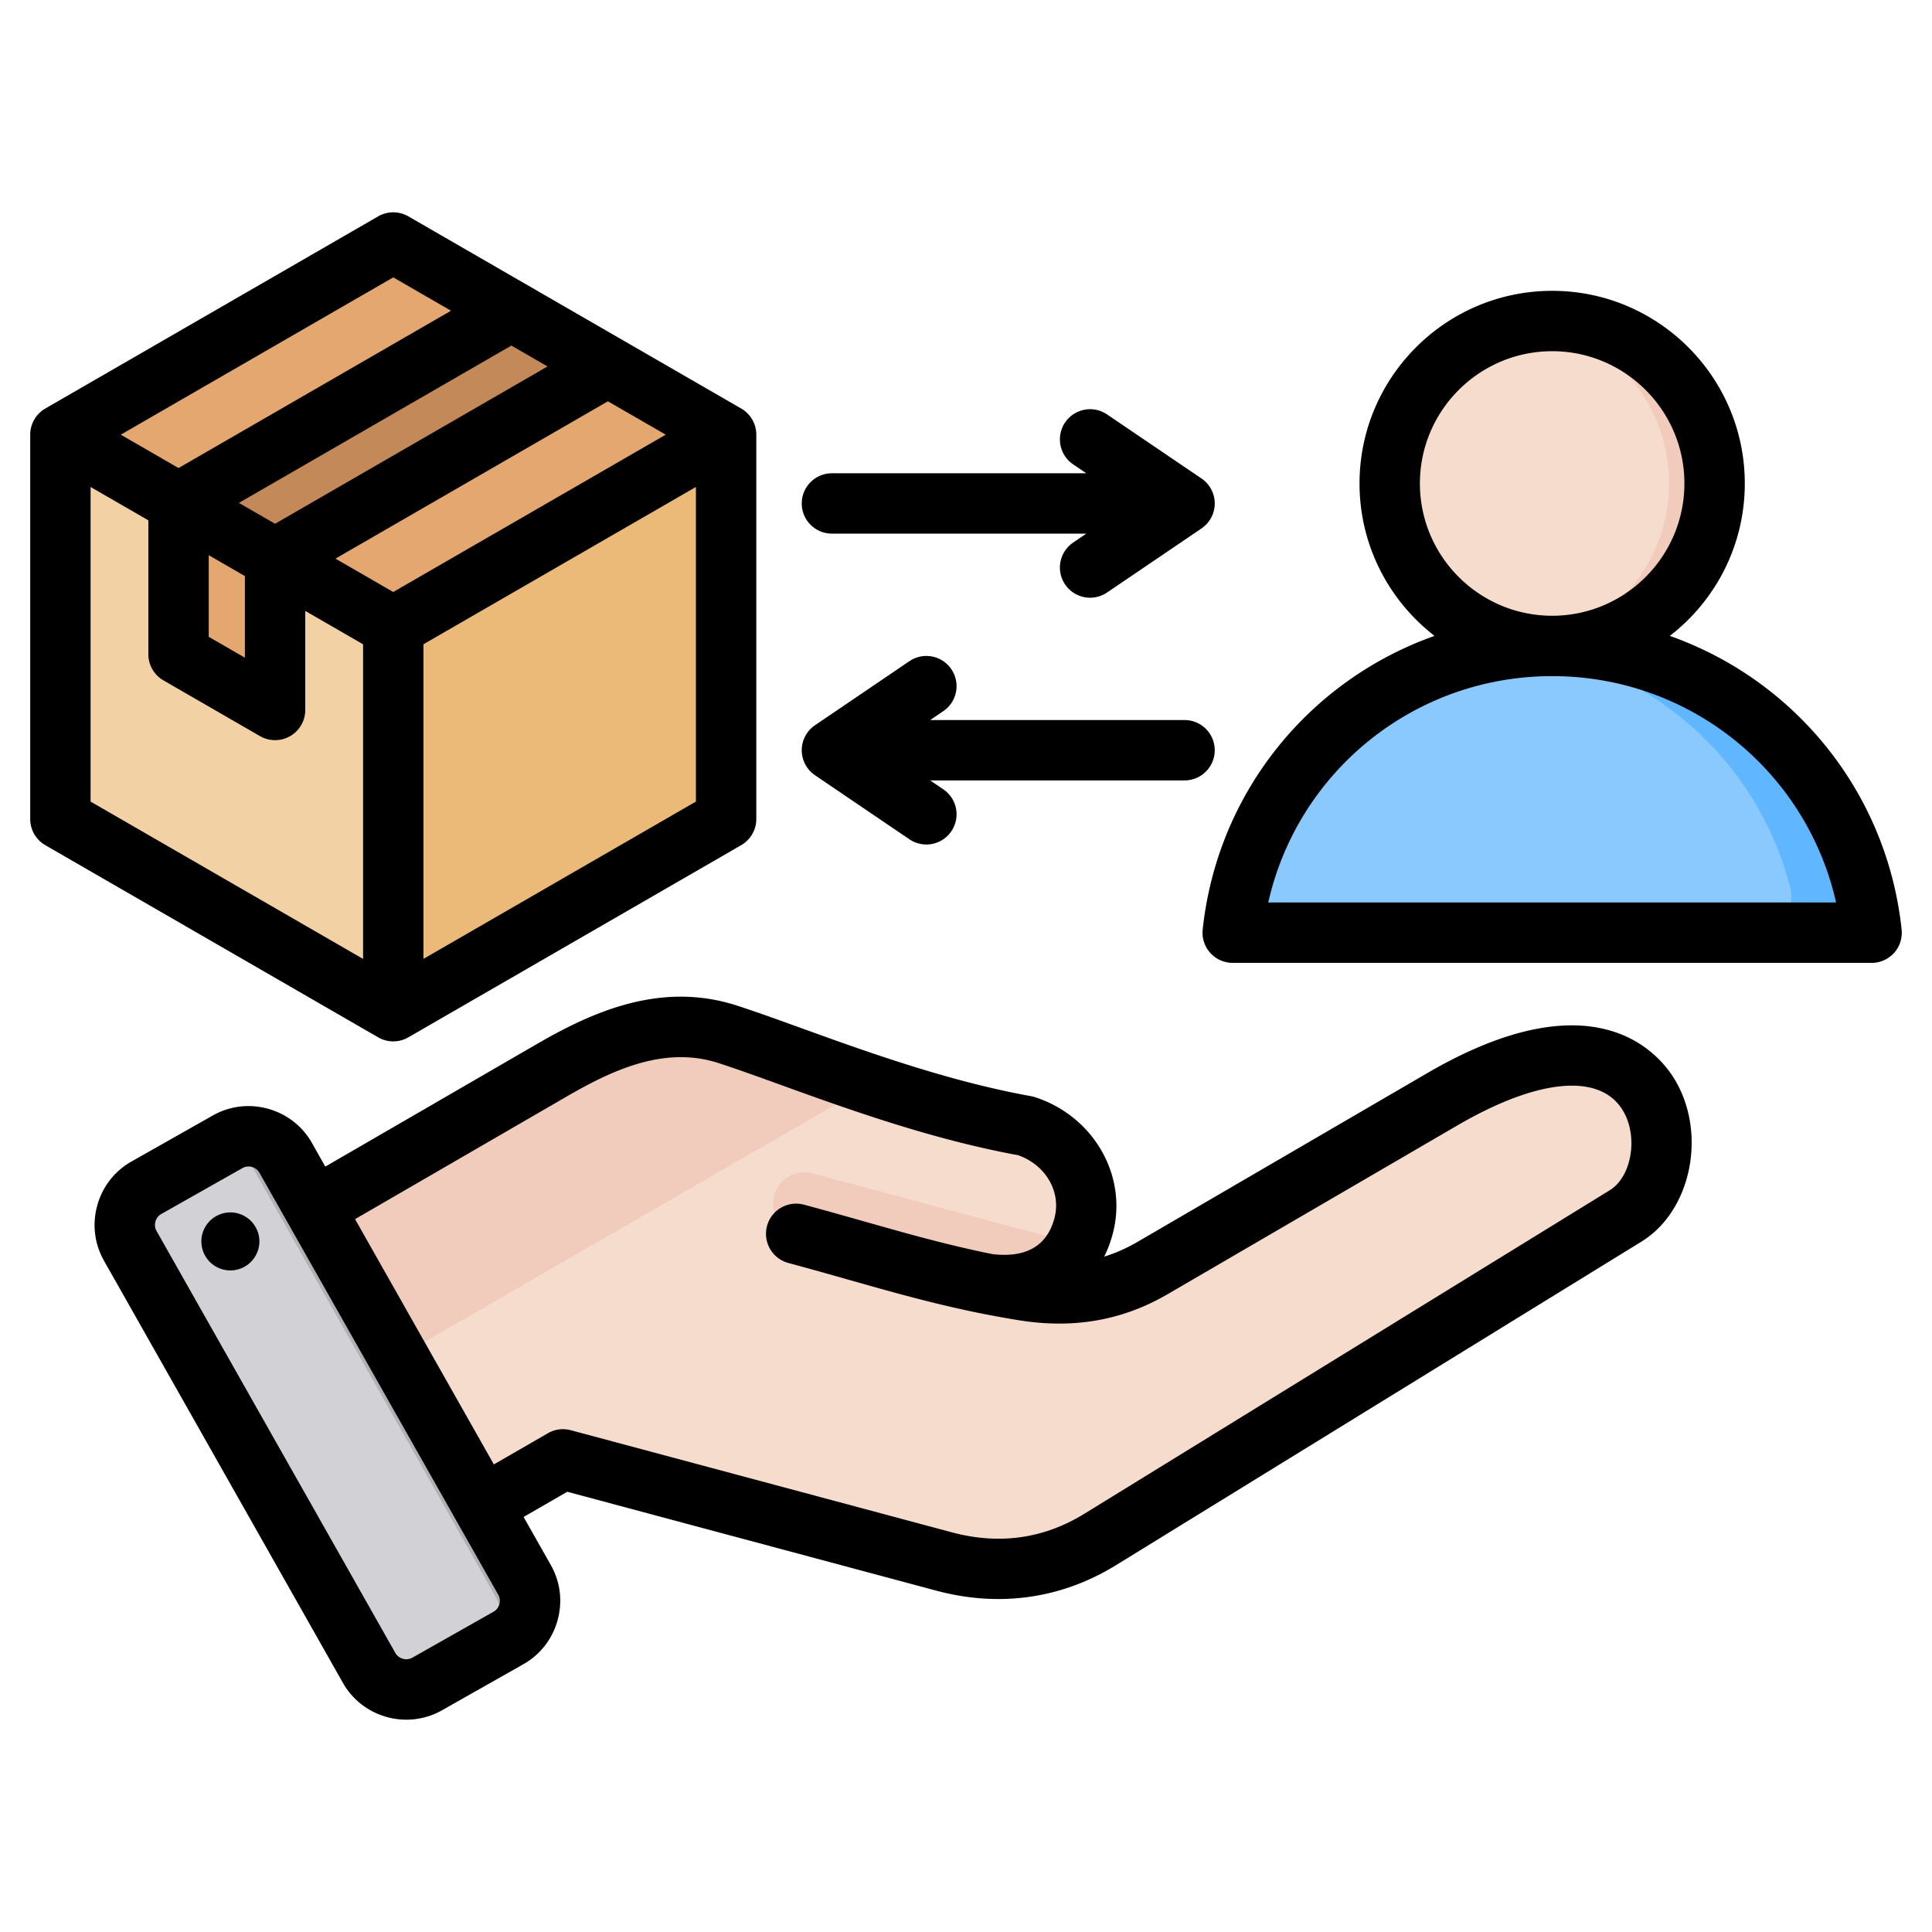
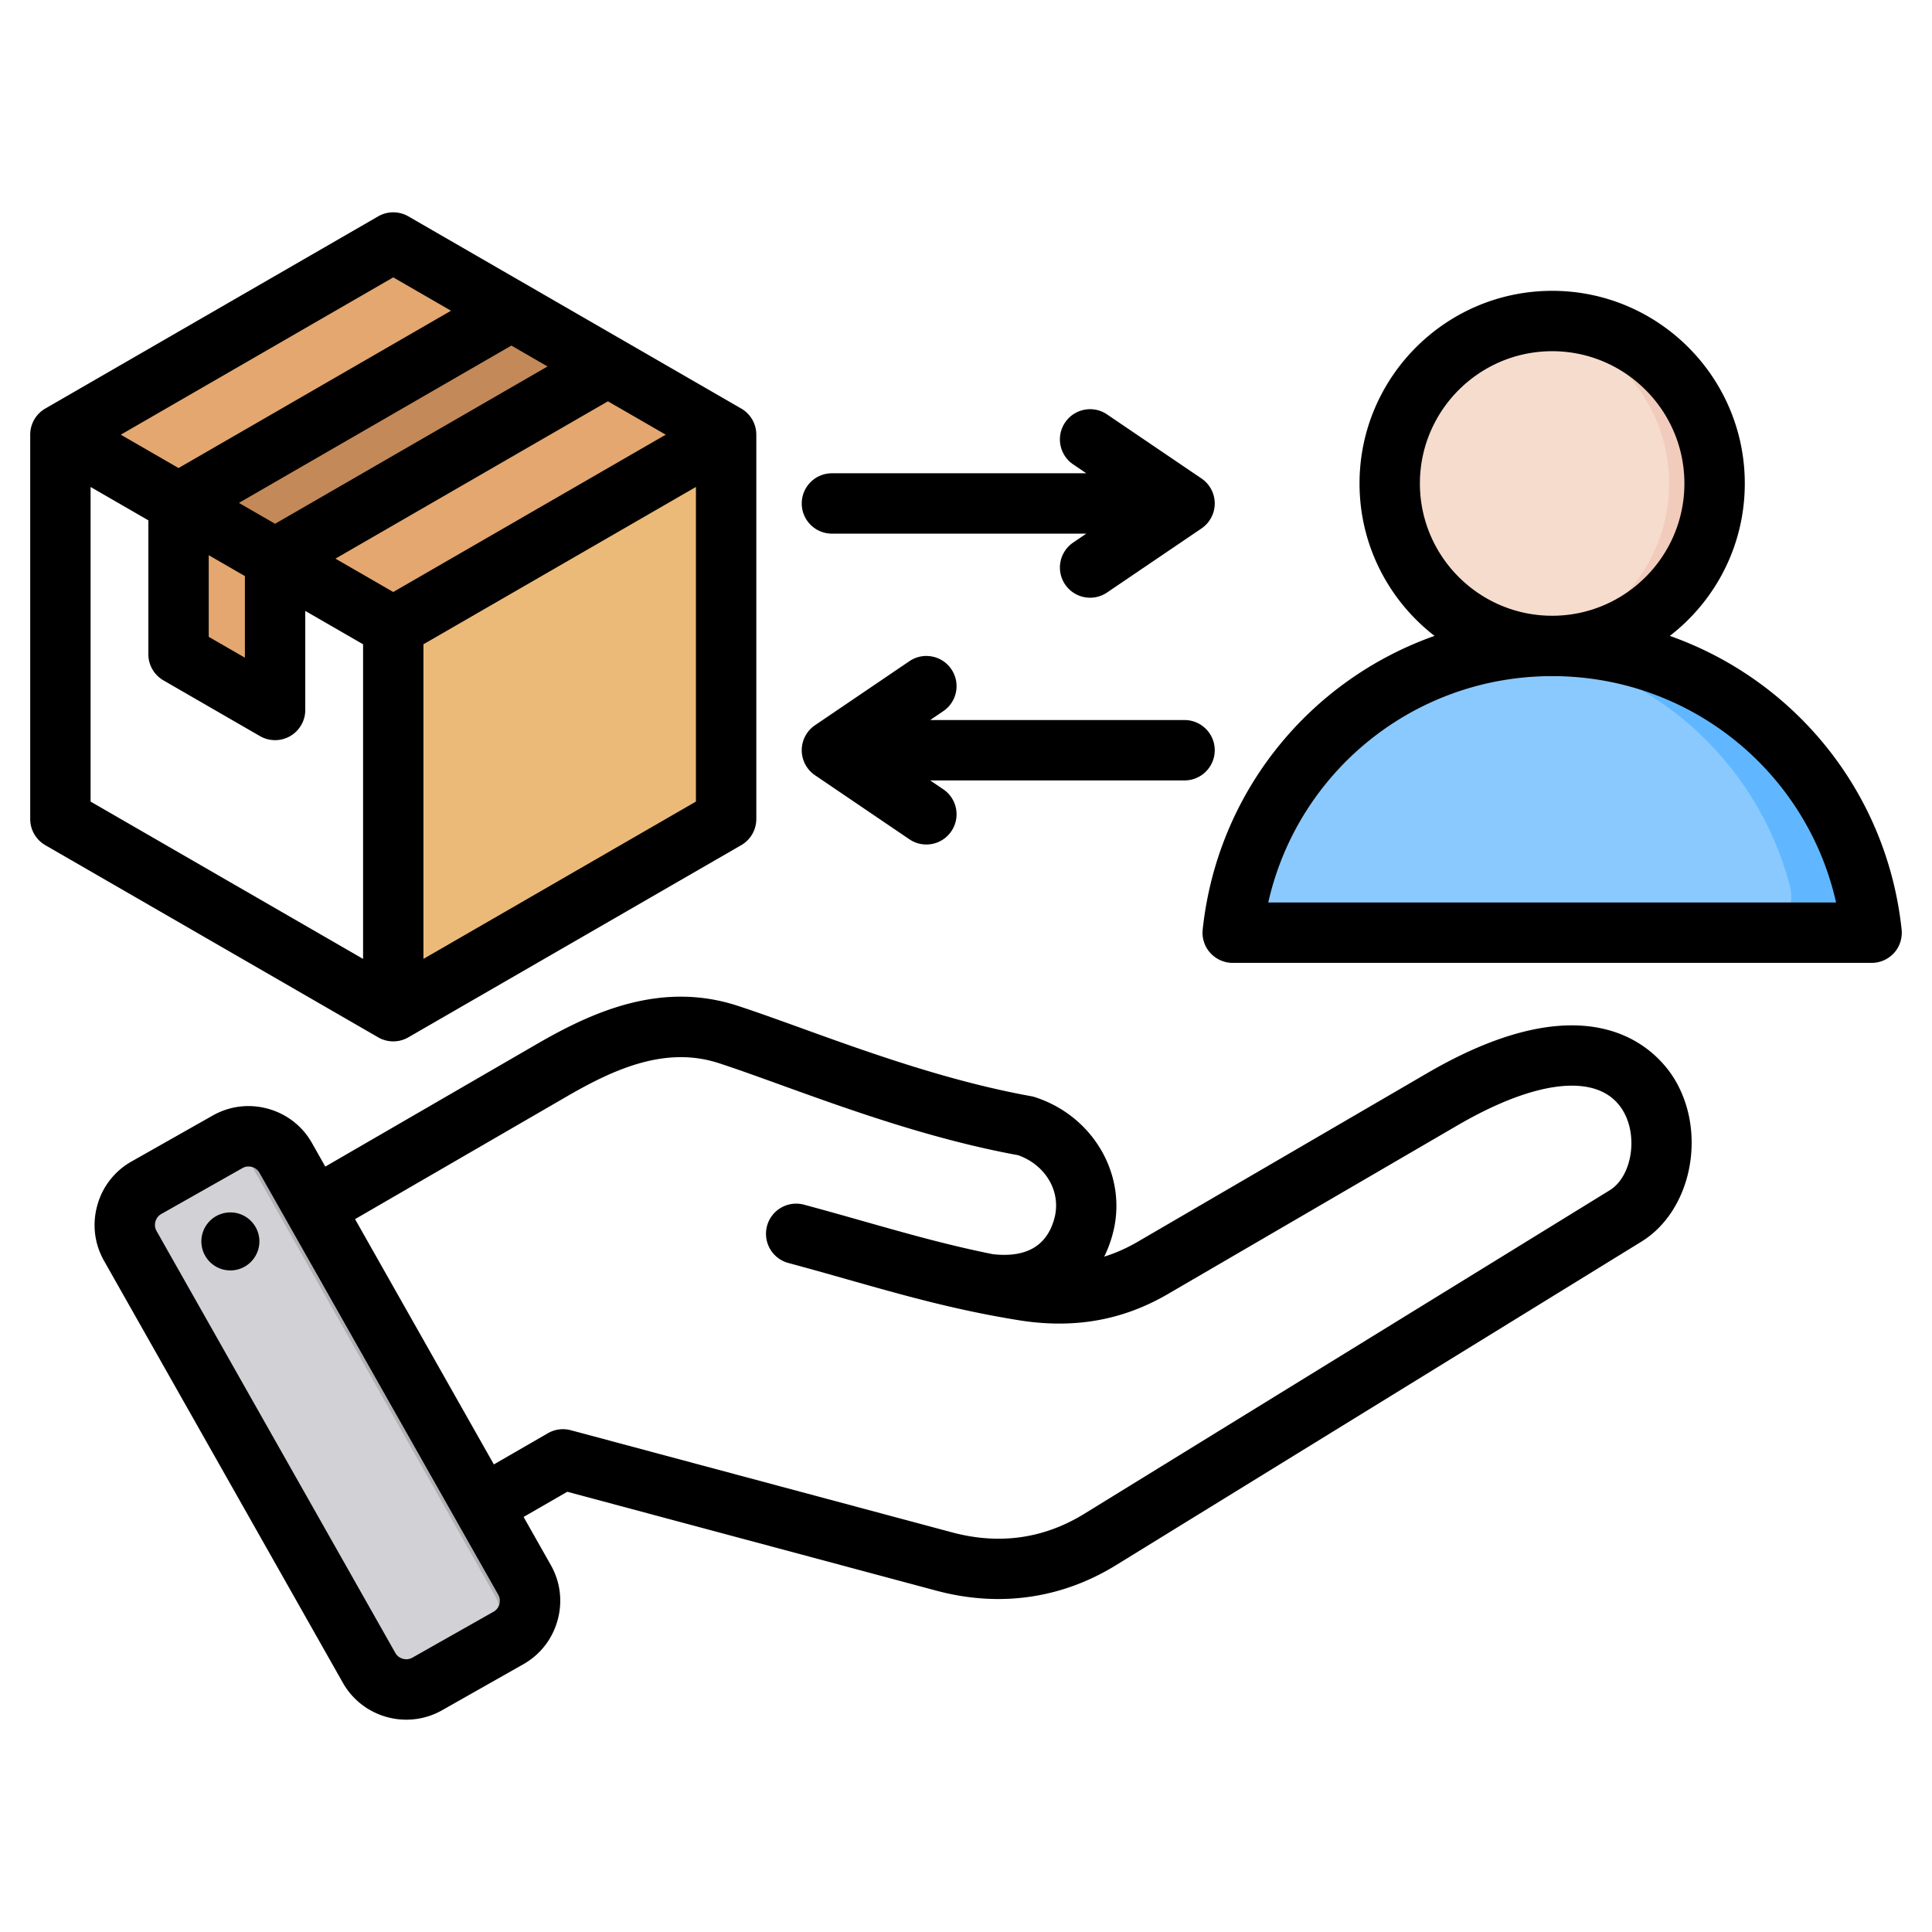
<svg xmlns="http://www.w3.org/2000/svg" version="1.1" width="512" height="512" x="0" y="0" viewBox="0 0 512 512" style="enable-background:new 0 0 512 512" xml:space="preserve">
  <g>
    <g fill-rule="evenodd" clip-rule="evenodd">
-       <path fill="#F2D1A5" d="m108.065 66.491 80.502 46.477c2.451 1.415 3.854 3.845 3.854 6.675V212.6c0 2.83-1.403 5.26-3.854 6.676l-80.502 46.477c-2.451 1.415-5.257 1.415-7.708 0l-80.502-46.477c-2.451-1.415-3.854-3.845-3.854-6.676v-92.956c0-2.83 1.403-5.26 3.854-6.675l80.502-46.477c2.451-1.416 5.257-1.416 7.708-.001z" opacity="1" data-original="#f2d1a5" />
      <path fill="#E3A76F" d="m108.065 66.491 80.502 46.477c1.225.708 2.189 1.669 2.846 2.807l-87.202 50.346-87.202-50.346c.657-1.138 1.621-2.1 2.846-2.807l80.502-46.477c2.451-1.415 5.257-1.415 7.708 0z" opacity="1" data-original="#e3a76f" />
      <path fill="#ECBA78" d="M191.413 115.776c.657 1.138 1.008 2.453 1.008 3.868V212.6c0 2.83-1.403 5.26-3.854 6.675l-80.502 46.478c-1.226.707-2.54 1.061-3.854 1.061V166.122z" opacity="1" data-original="#ecba78" />
      <path fill="#C48958" d="m47.315 133.273 25.581 14.77 88.21-50.929-25.581-14.769z" opacity="1" data-original="#c48958" />
      <path fill="#E3A76F" d="m67.115 184.814-15.946-9.206c-2.451-1.415-3.854-3.845-3.854-6.675v-35.659l25.581 14.769v33.434c0 1.415-.701 2.63-1.927 3.337-1.225.707-2.628.707-3.854 0z" opacity="1" data-original="#e3a76f" />
      <path fill="#8AC9FE" d="m338.27 247.172 146.138-.001c3.101 0 5.77-1.308 7.67-3.759s2.502-5.361 1.729-8.364c-9.453-36.728-42.79-63.868-82.468-63.868-39.679 0-73.016 27.14-82.468 63.868-.773 3.004-.171 5.913 1.729 8.364 1.9 2.452 4.569 3.76 7.67 3.76z" opacity="1" data-original="#8ac9fe" />
      <path fill="#60B7FF" d="M484.408 247.171c3.101 0 5.77-1.308 7.67-3.759s2.502-5.361 1.729-8.364c-9.452-36.728-42.79-63.868-82.467-63.868-3.282 0-6.519.19-9.705.551 35.323 4.008 64.092 29.627 72.763 63.317.773 3.003.17 5.913-1.729 8.364-1.9 2.451-4.569 3.759-7.67 3.759z" opacity="1" data-original="#60b7ff" />
      <circle cx="411.34" cy="128.126" r="43.054" fill="#F6DCCD" transform="rotate(-80.8 411.304 128.183)" opacity="1" data-original="#f6dccd" />
      <path fill="#F1CBBC" d="M411.34 85.072c23.778 0 43.054 19.276 43.054 43.054s-19.276 43.054-43.054 43.054c-2.049 0-4.063-.147-6.035-.423 20.92-2.935 37.019-20.901 37.019-42.631 0-21.729-16.099-39.696-37.019-42.631a43.358 43.358 0 0 1 6.035-.423z" opacity="1" data-original="#f1cbbc" />
-       <path fill="#F6DCCD" d="m66.446 329.854 79.806-46.237c14.977-8.678 30.207-14.83 46.67-9.49 18.355 5.952 48.327 18.734 78.892 24.246 11.345 3.678 18.418 15.039 15.332 26.557-3.087 11.521-12.822 17.461-26.558 15.336l10.685 1.71c12.244 1.958 23.488.282 34.205-5.958l76.729-44.691c59.643-34.737 68.404 18.703 48.573 30.913l-139.244 85.741c-12.807 7.884-26.82 9.724-41.348 5.83L149.191 386.75l-37.403 21.595c-7.191 4.152-16.443 1.673-20.595-5.518l-30.246-52.388c-4.149-7.185-1.68-16.426 5.499-20.585z" opacity="1" data-original="#f6dccd" />
-       <path fill="#F1CBBC" d="M285.326 329.711c-4.265 8.335-13.053 12.365-24.737 10.557-16.544-4.375-33.069-8.86-49.599-13.289a8.3 8.3 0 0 1 4.296-16.034zM66.446 329.854l79.806-46.236c14.977-8.678 30.207-14.83 46.67-9.49 9.82 3.184 22.966 8.323 37.748 13.259L76.074 376.642l-15.129-26.203c-4.147-7.185-1.678-16.426 5.501-20.585z" opacity="1" data-original="#f1cbbc" />
      <path fill="#D1D1D6" d="m75.713 306.855 63.293 111.833c3.06 5.407 1.14 12.335-4.268 15.396l-21.528 12.184c-5.407 3.06-12.336 1.14-15.396-4.267L34.521 330.168c-3.06-5.407-1.14-12.336 4.267-15.396l21.529-12.184c5.407-3.06 12.336-1.14 15.396 4.267z" opacity="1" data-original="#d1d1d6" />
      <path fill="#B1B1B5" d="m109.001 383.692 11.202 19.794 11.078 19.574c3.054 5.396 1.148 12.307-4.234 15.377l7.69-4.352c5.407-3.061 7.328-9.989 4.267-15.396l-11.115-19.64-22.319-39.436-22.344-39.48-7.514-13.277c-2.651-4.684-8.205-6.75-13.158-5.23l13.009 22.987 22.319 39.436 11.115 19.64z" opacity="1" data-original="#b1b1b5" />
      <path d="M212.47 133.424a8.004 8.004 0 0 1 8.002-8.002h67.407l-3.478-2.358c-3.662-2.481-4.613-7.456-2.132-11.113s7.46-4.608 11.108-2.127l25.031 16.977c2.193 1.492 3.511 3.973 3.511 6.623s-1.318 5.13-3.511 6.623l-25.031 16.978a8.002 8.002 0 0 1-11.108-2.128 7.997 7.997 0 0 1 2.132-11.113l3.478-2.363h-67.407c-4.416 0-8.002-3.577-8.002-7.997zm0 65.398a8.012 8.012 0 0 1 3.507-6.623l25.031-16.983c3.652-2.476 8.632-1.525 11.108 2.132a7.992 7.992 0 0 1-2.127 11.109l-3.478 2.363h67.407c4.41 0 8.002 3.582 8.002 8.002 0 4.415-3.591 7.997-8.002 7.997H246.51l3.478 2.358a7.996 7.996 0 0 1 2.127 11.113 7.992 7.992 0 0 1-11.108 2.132l-25.031-16.982a8.02 8.02 0 0 1-3.506-6.618zm123.631 40.347c7.828-34.751 38.738-59.98 75.216-59.989H411.369c36.474.009 67.398 25.238 75.211 59.989zm40.187-111.045c0-19.326 15.731-35.052 35.062-35.052 19.317 0 35.033 15.726 35.033 35.052 0 19.327-15.707 35.043-35.024 35.057H411.317c-19.308-.014-35.029-15.73-35.029-35.057zm127.66 118.195c-3.907-36.558-28.477-66.165-61.429-77.8 12.101-9.343 19.868-23.972 19.868-40.395 0-28.152-22.89-51.051-51.037-51.051-28.161 0-51.061 22.899-51.061 51.051 0 16.422 7.799 31.047 19.877 40.395-32.939 11.635-57.528 41.242-61.439 77.8a7.953 7.953 0 0 0 2 6.199 8.001 8.001 0 0 0 5.949 2.655h169.316c2.307 0 4.425-.965 5.978-2.655 1.507-1.686 2.213-3.94 1.978-6.199zM24.006 129.051l15.311 8.84v35.49a8.007 8.007 0 0 0 4.001 6.928l25.582 14.77a7.983 7.983 0 0 0 4.001 1.068 7.992 7.992 0 0 0 7.997-7.996v-26.255l15.321 8.844v83.378l-72.213-41.689zm80.21-55.545 15.312 8.84-72.208 41.689-15.311-8.84zm8.002 180.612V170.74l72.208-41.689v83.378zm48.89-147.768L88.9 148.044l15.316 8.84 72.213-41.689zM55.316 147.13v21.633l9.583 5.531v-21.633zm8.002-13.857 9.583 5.531 72.208-41.689-9.583-5.535zm40.898 142.704a7.988 7.988 0 0 0 4.001-1.073l88.212-50.924a8.013 8.013 0 0 0 4.001-6.928V115.194a8.01 8.01 0 0 0-4.001-6.929l-88.212-50.928a8.01 8.01 0 0 0-7.997 0l-88.212 50.928a7.988 7.988 0 0 0-4.001 6.929v101.857a7.991 7.991 0 0 0 4.001 6.928l88.212 50.924a7.964 7.964 0 0 0 3.996 1.074zm-35.555 51.898c.607 4.203-2.302 8.105-6.5 8.717a7.675 7.675 0 0 1-8.712-6.491 7.68 7.68 0 0 1 6.491-8.717c4.197-.617 8.099 2.292 8.721 6.491zm357.934-12.445-139.244 85.74c-10.75 6.618-22.555 8.275-35.085 4.914l-100.996-27.06a8.003 8.003 0 0 0-6.072.796l-14.318 8.265-36.784-65.002 56.172-32.544c12.549-7.272 26.1-13.372 40.192-8.802 4.65 1.506 10.007 3.445 16.229 5.691 17.858 6.458 40.046 14.483 63.119 18.71 7.371 2.622 11.489 9.724 9.621 16.724-1.963 7.319-7.47 10.52-16.352 9.503-11.923-2.396-22.758-5.469-34.087-8.684-5.102-1.445-10.374-2.942-15.923-4.429-4.269-1.144-8.661 1.388-9.8 5.658a8.004 8.004 0 0 0 5.663 9.795c5.427 1.459 10.647 2.937 15.688 4.368 11.762 3.332 22.993 6.519 35.56 9.032.028.005.047.01.08.019 3.163.626 6.401 1.214 9.757 1.755 14.554 2.33 27.474.057 39.491-6.947l76.732-44.692c21.459-12.492 37.848-13.956 43.859-3.916 4.114 6.853 2.344 17.505-3.502 21.106zM132.34 425.128c.137-.494.287-1.478-.292-2.499L68.759 310.793a3.31 3.31 0 0 0-2-1.539 3.419 3.419 0 0 0-.909-.122c-.461 0-1.021.099-1.591.419L42.73 321.732c-1.022.579-1.403 1.497-1.544 1.995-.127.494-.278 1.478.301 2.499l63.293 111.835c.875 1.553 2.937 2.123 4.495 1.242l21.524-12.181a3.266 3.266 0 0 0 1.541-1.994zm245.85-140.712c44.456-25.893 61.476-5.257 65.651 1.69 8.566 14.337 4.377 34.807-8.854 42.945l-139.248 85.745c-9.659 5.95-20.24 8.962-31.183 8.962-5.408 0-10.906-.739-16.427-2.217l-97.799-26.208-11.57 6.679 7.206 12.737c2.542 4.472 3.173 9.677 1.794 14.653-1.379 4.975-4.599 9.113-9.08 11.645l-21.52 12.186a19.232 19.232 0 0 1-9.48 2.499c-6.731 0-13.283-3.526-16.823-9.79L27.56 334.107c-2.532-4.477-3.163-9.677-1.779-14.653a19.12 19.12 0 0 1 9.07-11.645l21.529-12.186c4.476-2.533 9.677-3.168 14.657-1.789 4.971 1.379 9.113 4.603 11.64 9.079l3.53 6.246 56.04-32.463c15.001-8.694 33.052-16.705 53.15-10.181 4.9 1.591 10.642 3.667 16.733 5.865 17.439 6.307 39.157 14.158 61.105 18.117.363.066.716.155 1.055.264 15.627 5.069 24.678 20.988 20.588 36.238a31.807 31.807 0 0 1-2.25 6.02c3.008-.927 5.94-2.231 8.83-3.911z" fill="#000000" opacity="1" data-original="#000000" />
    </g>
  </g>
</svg>